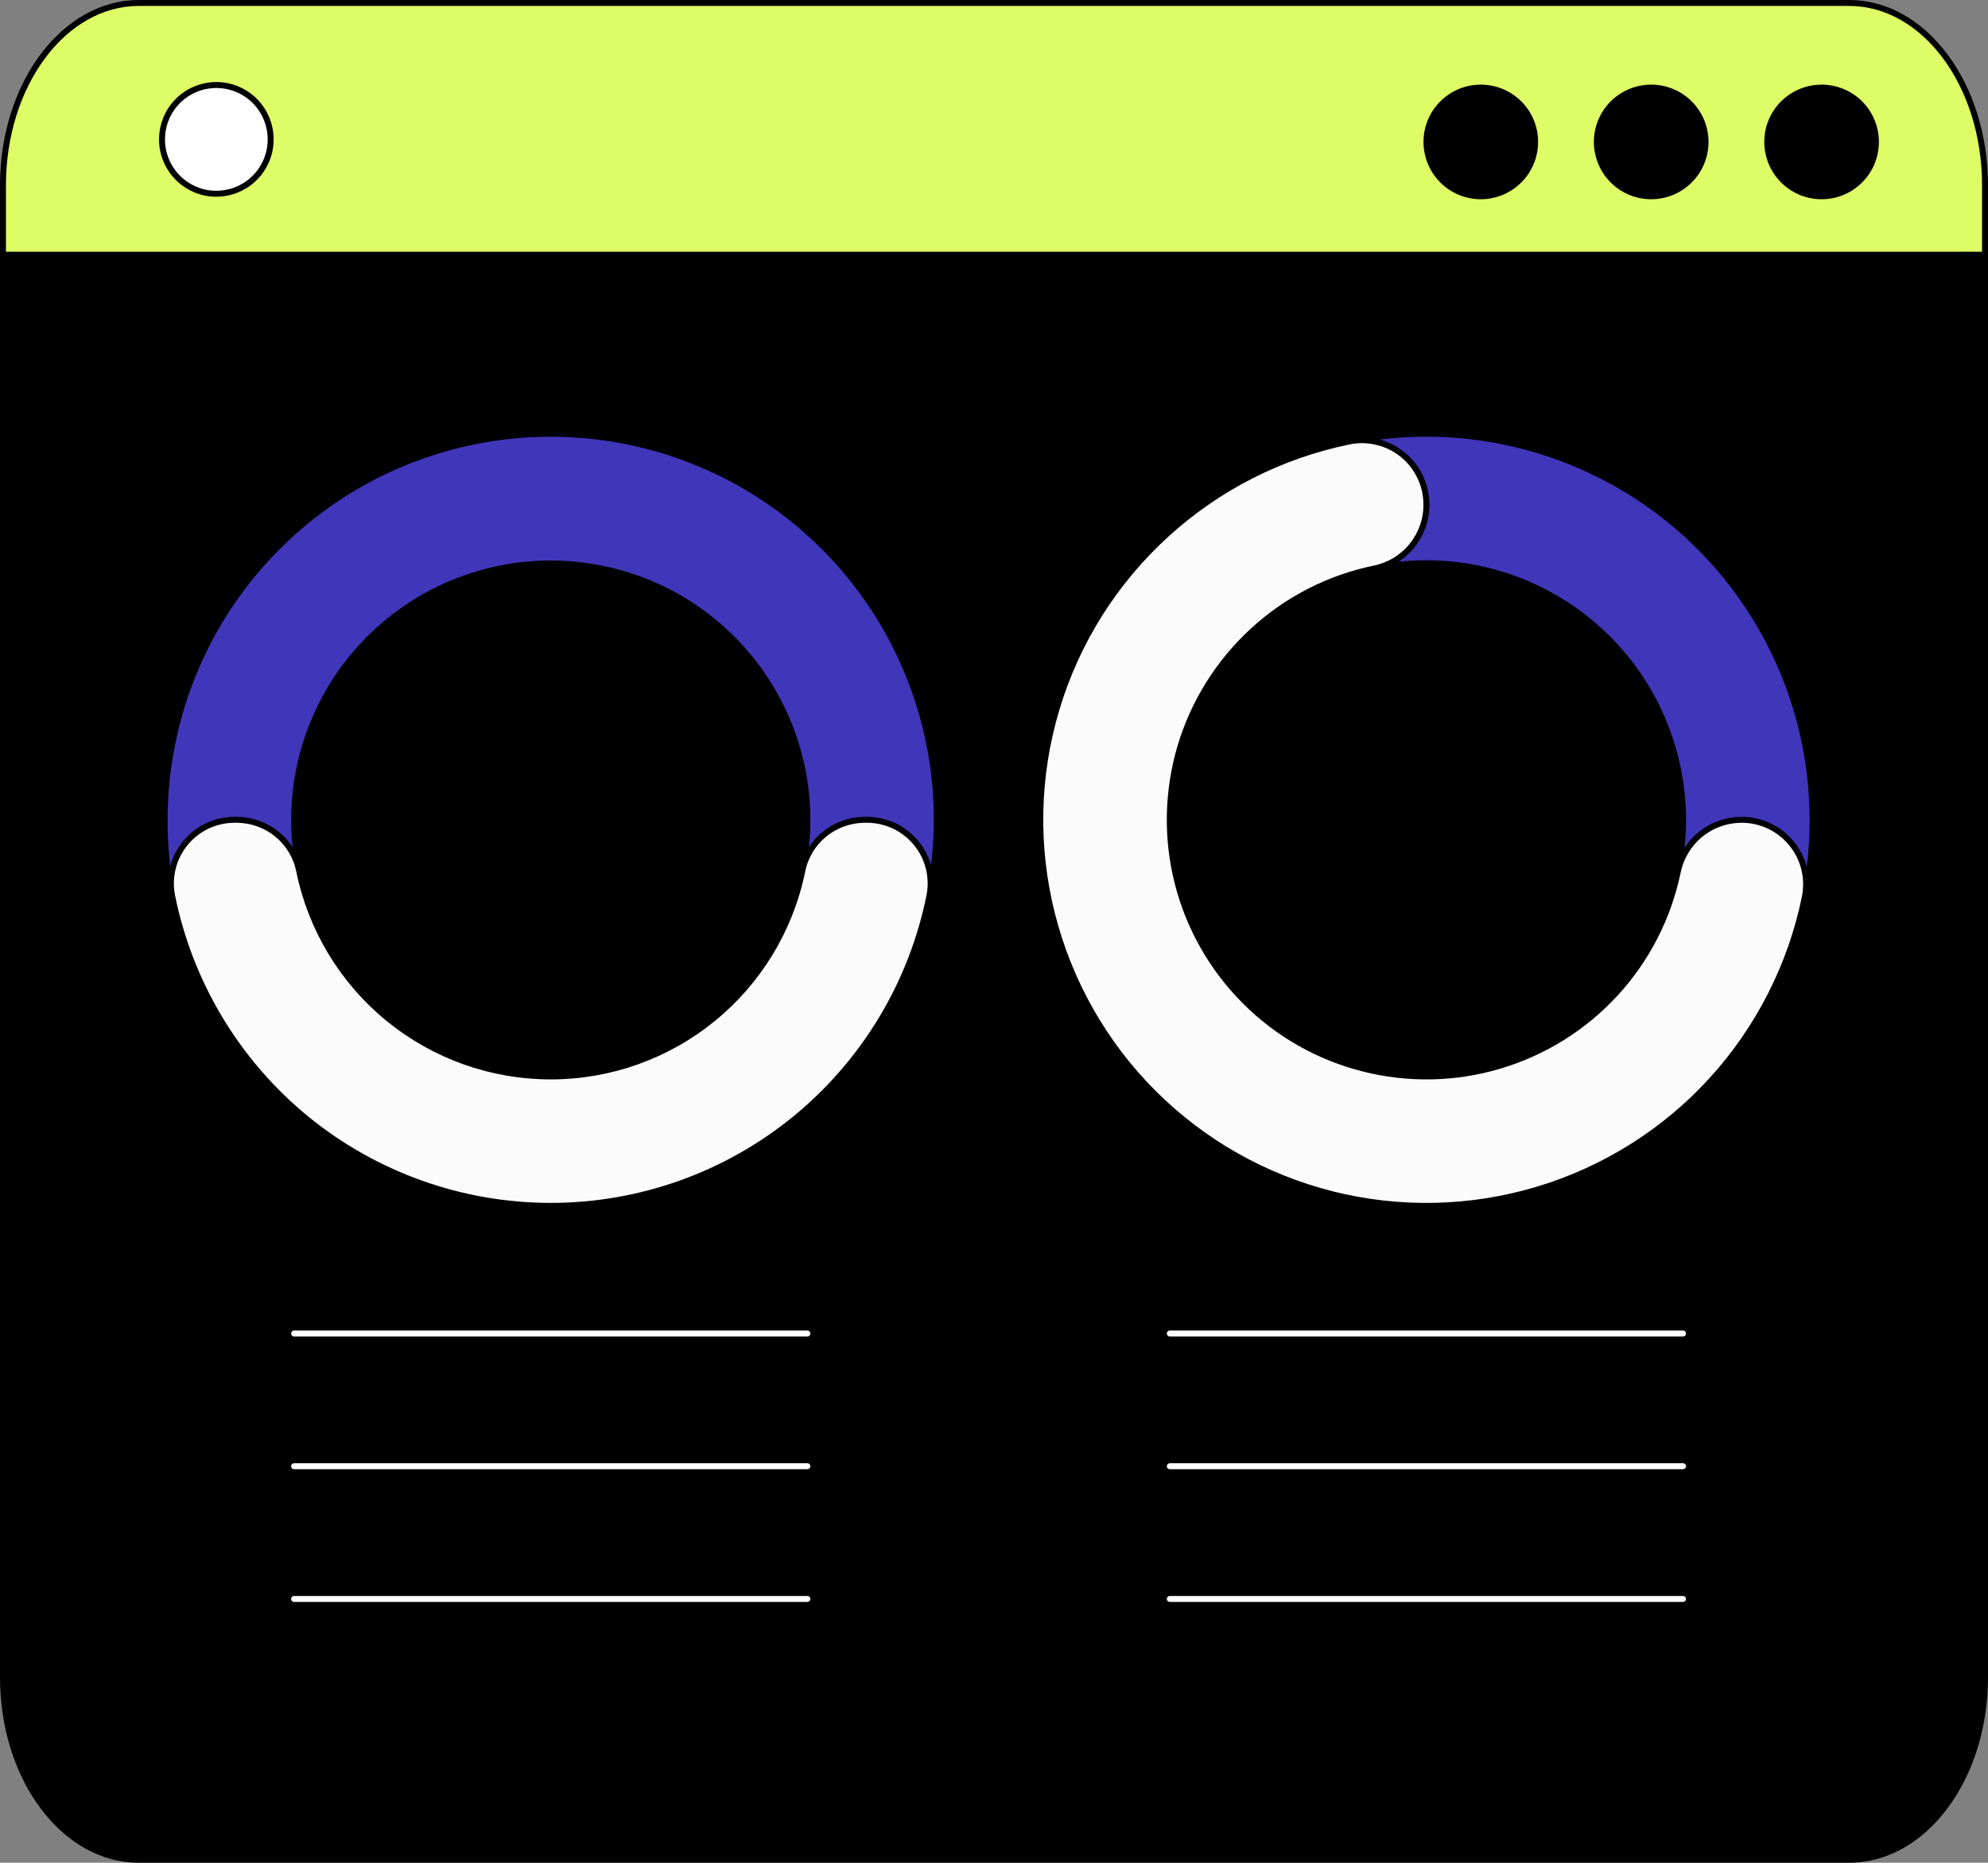
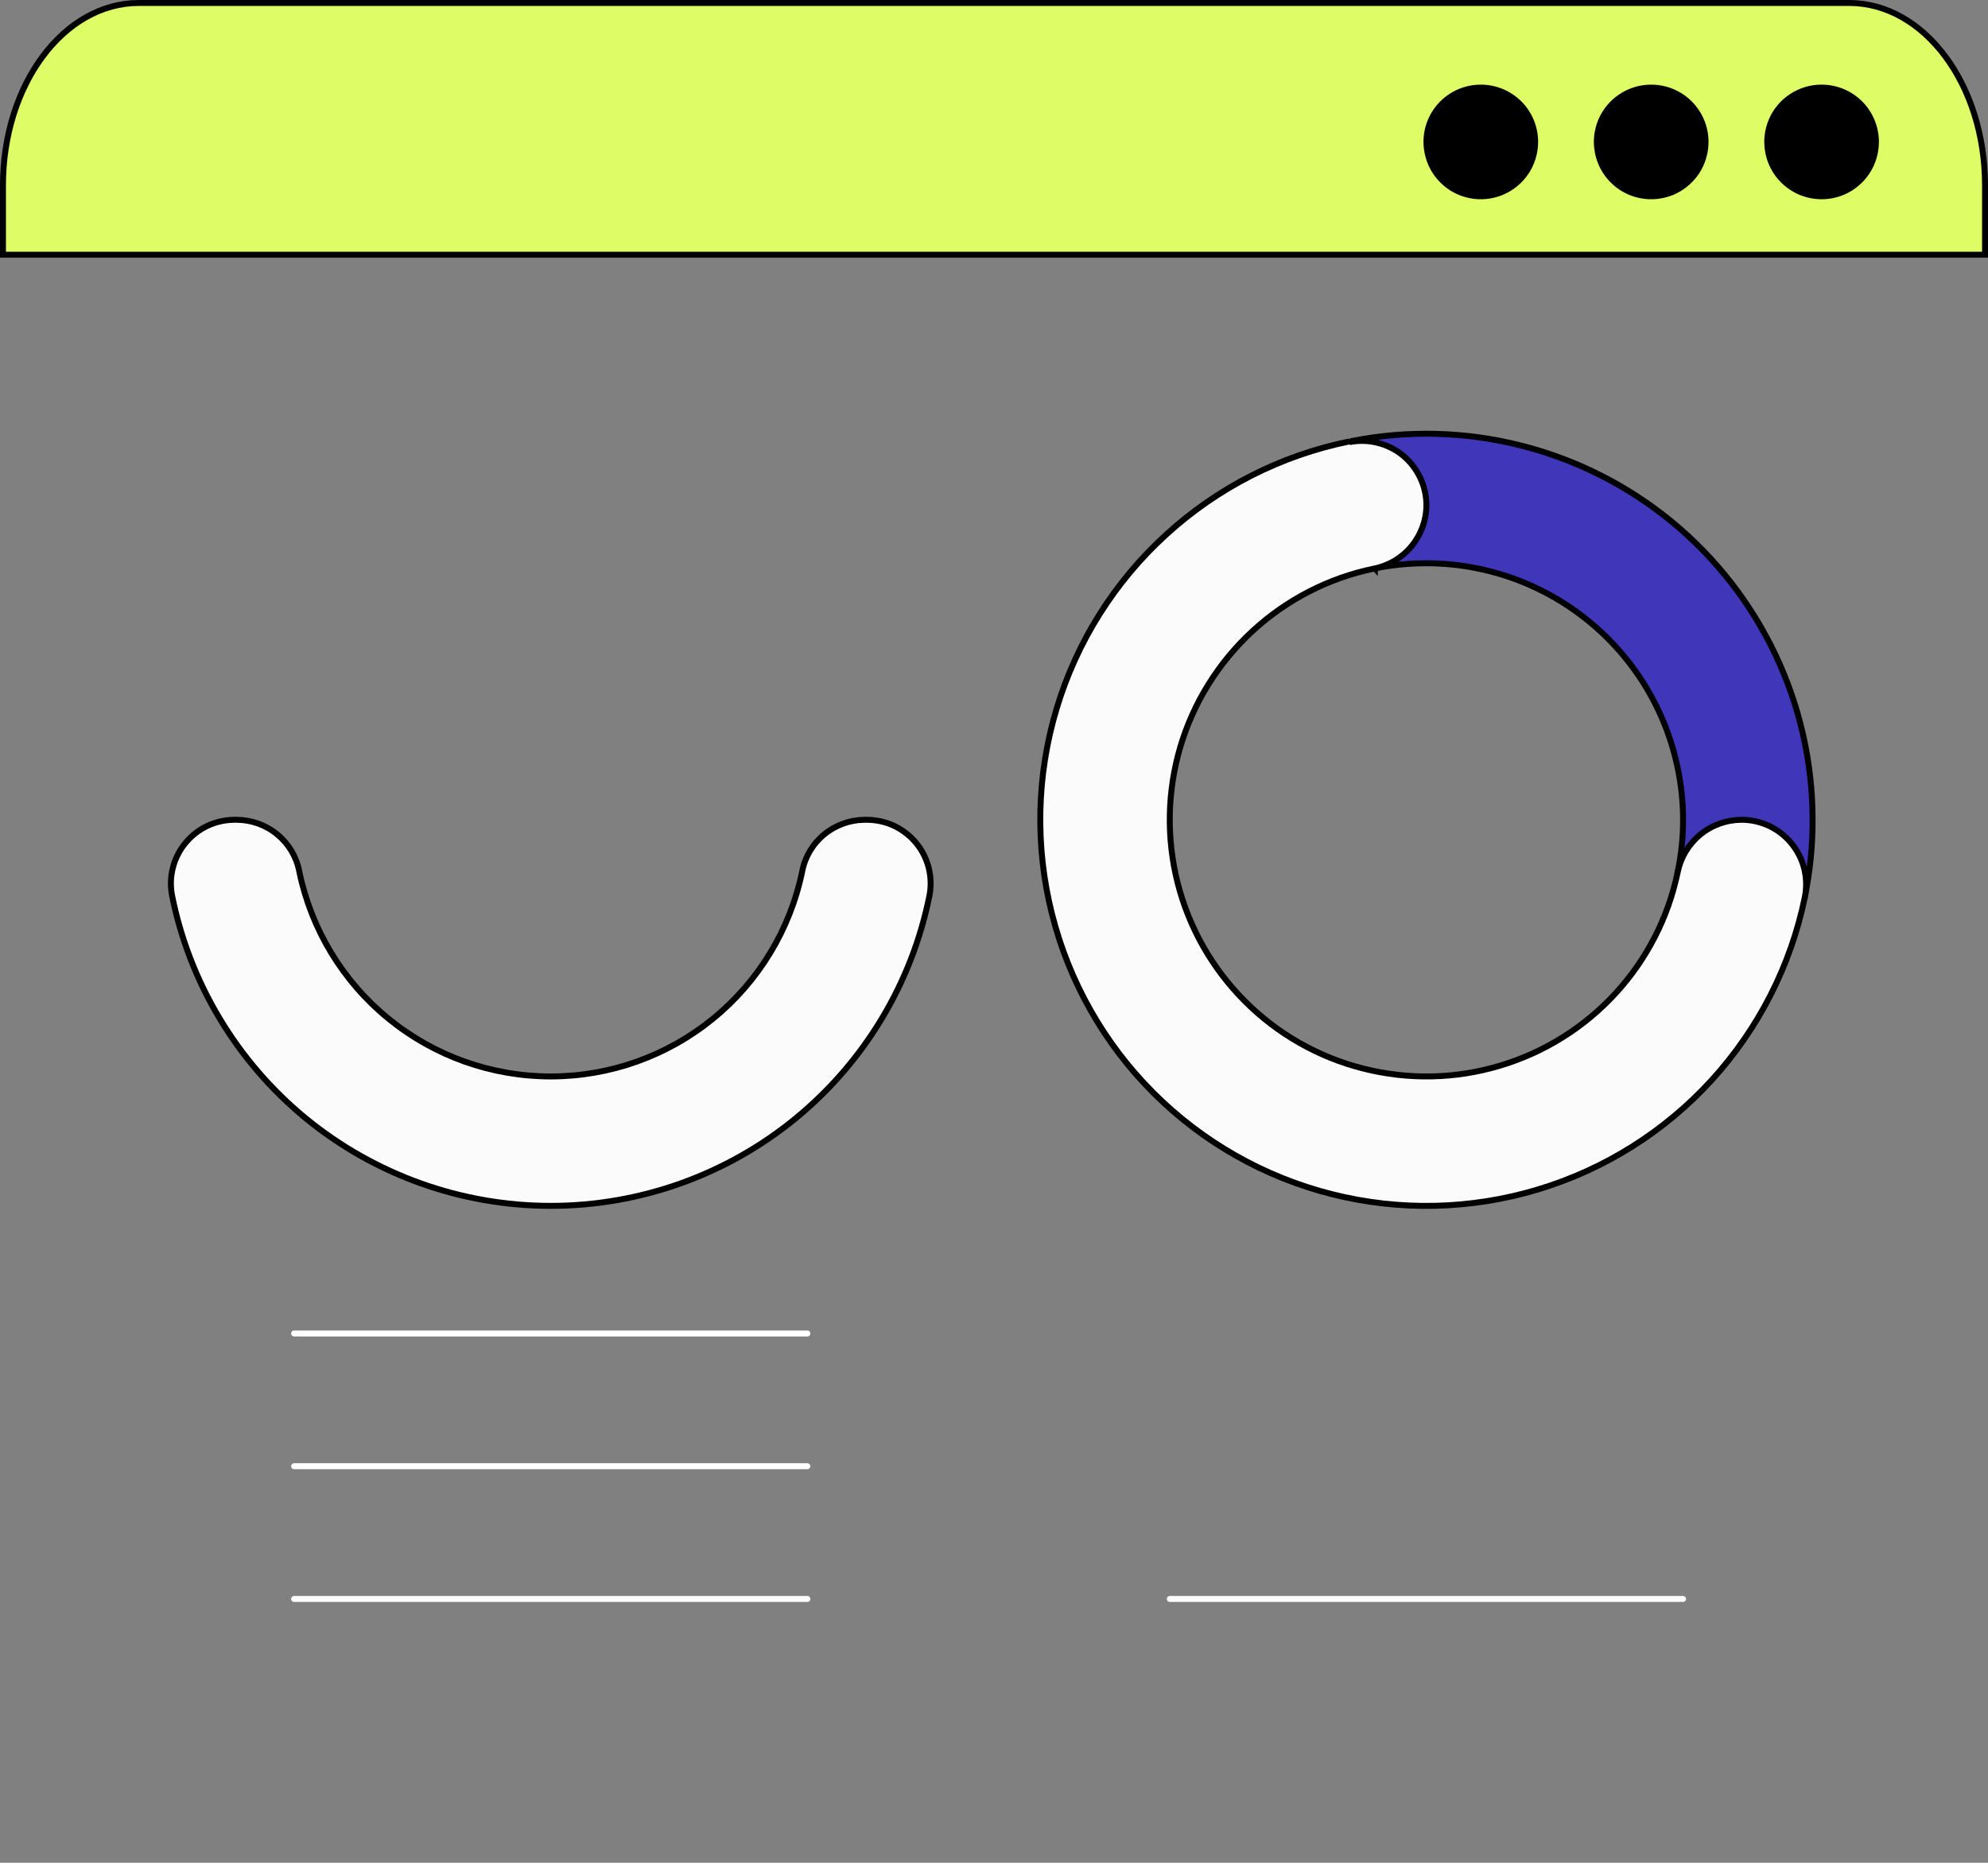
<svg xmlns="http://www.w3.org/2000/svg" id="Layer_2" viewBox="0 0 501.5 469.94">
  <rect x="0" y="0" width="501.5" height="469.94" fill="#808080" stroke="none" />
  <defs>
    <style>.cls-1{fill:#4036b9;}.cls-1,.cls-2,.cls-3,.cls-4,.cls-5,.cls-6{stroke-width:1.5px;}.cls-1,.cls-2,.cls-4,.cls-5,.cls-6{stroke:#000;}.cls-2,.cls-3{fill:#fff;}.cls-3{stroke:#fff;stroke-linecap:round;stroke-linejoin:round;}.cls-4{fill:#defc65;}.cls-6{fill:#fbfbfb;}</style>
  </defs>
  <g id="Layer_1-2">
    <g>
-       <path class="cls-5" d="m.75,64.26v358.91c0,25.4,15.33,46.02,34.25,46.02h431.5c18.92,0,34.25-20.62,34.25-46.02V64.26L250.76,17.22.75,64.26Z" />
      <path class="cls-4" d="m466.5.75H35C16.08.75.75,21.34.75,46.75v17.51h500v-17.51c0-25.41-15.33-46-34.25-46Z" />
-       <path class="cls-2" d="m68.28,35.17c0,2.72-.8,5.37-2.31,7.61-1.51,2.27-3.64,4.01-6.15,5.05-2.5,1.03-5.26,1.31-7.91.8-2.68-.54-5.11-1.86-7.03-3.76-1.92-1.92-3.22-4.37-3.76-7.03-.51-2.65-.25-5.41.78-7.91,1.04-2.53,2.8-4.66,5.05-6.17,2.26-1.51,4.92-2.31,7.63-2.31,3.63,0,7.12,1.45,9.69,4.01,2.56,2.59,4.01,6.06,4.01,9.71" />
      <path class="cls-5" d="m387.26,35.79c0,2.72-.8,5.37-2.31,7.64-1.51,2.24-3.64,4.01-6.16,5.05-2.51,1.03-5.27,1.31-7.92.77-2.65-.52-5.11-1.83-7.01-3.75-1.92-1.92-3.23-4.36-3.75-7.03-.54-2.65-.26-5.42.77-7.92,1.04-2.5,2.79-4.63,5.05-6.14,2.24-1.51,4.9-2.31,7.61-2.31,3.65,0,7.12,1.44,9.71,4.01,2.57,2.57,4.01,6.06,4.01,9.68" />
      <path class="cls-5" d="m430.25,35.79c0,2.72-.8,5.37-2.31,7.64-1.51,2.24-3.65,4.01-6.15,5.05-2.52,1.03-5.28,1.31-7.94.77-2.65-.52-5.09-1.83-7.01-3.75-1.91-1.92-3.23-4.36-3.75-7.03-.54-2.65-.26-5.42.78-7.92,1.03-2.5,2.78-4.63,5.05-6.14,2.26-1.51,4.89-2.31,7.61-2.31,3.64,0,7.14,1.44,9.7,4.01,2.57,2.57,4.02,6.06,4.02,9.68" />
      <path class="cls-5" d="m473.23,35.79c0,2.72-.8,5.37-2.31,7.64-1.51,2.24-3.64,4.01-6.14,5.05-2.53,1.03-5.27,1.31-7.94.77-2.65-.52-5.09-1.83-7.01-3.75-1.92-1.92-3.24-4.36-3.75-7.03-.54-2.65-.26-5.42.77-7.92,1.04-2.5,2.78-4.63,5.05-6.14,2.26-1.51,4.9-2.31,7.61-2.31,3.65,0,7.14,1.44,9.71,4.01,2.56,2.57,4.01,6.06,4.01,9.68" />
      <path class="cls-1" d="m346.82,143.39c4.27-.86,8.65-1.29,13.01-1.29,9.64,0,19.15,2.16,27.84,6.3,8.69,4.14,16.35,10.18,22.41,17.64,6.08,7.48,10.4,16.22,12.66,25.58,2.29,9.36,2.44,19.11.45,28.53l15.32,12.12,16.82-6.16c1.29-6.35,1.94-12.82,1.92-19.29,0-14.38-3.19-28.57-9.34-41.58-6.15-13-15.08-24.48-26.18-33.62-11.11-9.12-24.09-15.7-38.05-19.22-13.93-3.54-28.49-3.92-42.59-1.16l-7.01,18.5,12.74,13.65Z" />
-       <path class="cls-1" d="m74.19,206.82c.02-9.03,1.92-17.98,5.6-26.24,3.67-8.29,9.04-15.68,15.77-21.74,6.71-6.06,14.62-10.66,23.23-13.46,8.6-2.83,17.68-3.8,26.7-2.89,8.99.93,17.71,3.71,25.58,8.19,7.85,4.49,14.66,10.59,20.04,17.88,5.34,7.29,9.12,15.62,11.06,24.46,1.94,8.84,2,17.99.19,26.85l15.38,10.57,16.89-5.52c1.1-5.97,1.66-12.04,1.7-18.1,0-25.83-10.26-50.61-28.53-68.86-18.27-18.27-43.03-28.53-68.87-28.53s-50.62,10.26-68.86,28.53c-18.27,18.25-28.54,43.03-28.54,68.86-.04,6.26.56,12.49,1.77,18.64l20.58,8.93,11.64-14.52c-.88-4.29-1.33-8.67-1.33-13.05h0Z" />
-       <path class="cls-6" d="m340.4,111.37c-17.26,3.51-33.24,11.64-46.22,23.51-13.01,11.86-22.56,27.02-27.63,43.89-5.07,16.84-5.48,34.76-1.17,51.82,4.3,17.08,13.14,32.68,25.58,45.12,12.45,12.45,28.04,21.29,45.1,25.58,17.08,4.29,34.98,3.88,51.85-1.19,16.84-5.06,32.03-14.6,43.89-27.6,11.86-13.01,19.99-28.99,23.51-46.22.45-2.37.41-4.81-.18-7.14-.58-2.33-1.68-4.51-3.21-6.36-1.51-1.86-3.43-3.37-5.61-4.4-2.17-1.02-4.55-1.56-6.96-1.56h-.15c-3.8.05-7.44,1.38-10.36,3.8-2.91,2.42-4.89,5.76-5.63,9.47-2.39,11.43-7.82,22-15.72,30.58-7.91,8.59-17.99,14.88-29.16,18.2-11.19,3.35-23.07,3.58-34.38.72-11.32-2.85-21.65-8.72-29.89-16.98-8.26-8.26-14.13-18.59-16.99-29.89-2.87-11.32-2.61-23.19.71-34.38,3.34-11.19,9.64-21.26,18.22-29.16,8.59-7.91,19.15-13.35,30.56-15.72,3.73-.73,7.08-2.72,9.49-5.63,2.42-2.91,3.76-6.58,3.78-10.35v-.18c0-2.39-.52-4.76-1.56-6.94-1.03-2.18-2.52-4.1-4.37-5.63-1.88-1.53-4.04-2.61-6.39-3.19-2.33-.58-4.76-.65-7.11-.17" />
+       <path class="cls-6" d="m340.4,111.37c-17.26,3.51-33.24,11.64-46.22,23.51-13.01,11.86-22.56,27.02-27.63,43.89-5.07,16.84-5.48,34.76-1.17,51.82,4.3,17.08,13.14,32.68,25.58,45.12,12.45,12.45,28.04,21.29,45.1,25.58,17.08,4.29,34.98,3.88,51.85-1.19,16.84-5.06,32.03-14.6,43.89-27.6,11.86-13.01,19.99-28.99,23.51-46.22.45-2.37.41-4.81-.18-7.14-.58-2.33-1.68-4.51-3.21-6.36-1.51-1.86-3.43-3.37-5.61-4.4-2.17-1.02-4.55-1.56-6.96-1.56h-.15c-3.8.05-7.44,1.38-10.36,3.8-2.91,2.42-4.89,5.76-5.63,9.47-2.39,11.43-7.82,22-15.72,30.58-7.91,8.59-17.99,14.88-29.16,18.2-11.19,3.35-23.07,3.58-34.38.72-11.32-2.85-21.65-8.72-29.89-16.98-8.26-8.26-14.13-18.59-16.99-29.89-2.87-11.32-2.61-23.19.71-34.38,3.34-11.19,9.64-21.26,18.22-29.16,8.59-7.91,19.15-13.35,30.56-15.72,3.73-.73,7.08-2.72,9.49-5.63,2.42-2.91,3.76-6.58,3.78-10.35c0-2.39-.52-4.76-1.56-6.94-1.03-2.18-2.52-4.1-4.37-5.63-1.88-1.53-4.04-2.61-6.39-3.19-2.33-.58-4.76-.65-7.11-.17" />
      <path class="cls-6" d="m218.02,206.82c-3.71.05-7.31,1.36-10.16,3.74-2.87,2.37-4.81,5.67-5.5,9.31-3.02,14.6-10.95,27.72-22.51,37.14-11.56,9.43-26.01,14.56-40.92,14.56-14.9,0-29.35-5.13-40.91-14.56-11.56-9.42-19.5-22.54-22.52-37.14-.69-3.64-2.63-6.94-5.5-9.31-2.84-2.38-6.45-3.69-10.15-3.74h-.65c-2.37,0-4.7.52-6.84,1.51-2.16,1.02-4.03,2.48-5.54,4.3-1.51,1.81-2.61,3.94-3.19,6.23-.61,2.29-.67,4.68-.24,7.01,4.42,22.08,16.35,41.97,33.75,56.27,17.43,14.28,39.28,22.08,61.79,22.08,22.54,0,44.37-7.8,61.79-22.08,17.41-14.3,29.36-34.19,33.76-56.27.45-2.33.36-4.72-.22-7.01-.6-2.29-1.68-4.42-3.19-6.23-1.51-1.82-3.41-3.28-5.54-4.3-2.16-.99-4.49-1.51-6.86-1.51h-.65Z" />
      <path class="cls-3" d="m295.1,403.39h129.47" />
-       <path class="cls-3" d="m295.1,369.9h129.47" />
-       <path class="cls-3" d="m295.1,336.42h129.47" />
      <path class="cls-3" d="m74.19,403.39h129.49" />
      <path class="cls-3" d="m74.19,369.9h129.49" />
      <path class="cls-3" d="m74.19,336.42h129.49" />
    </g>
  </g>
</svg>